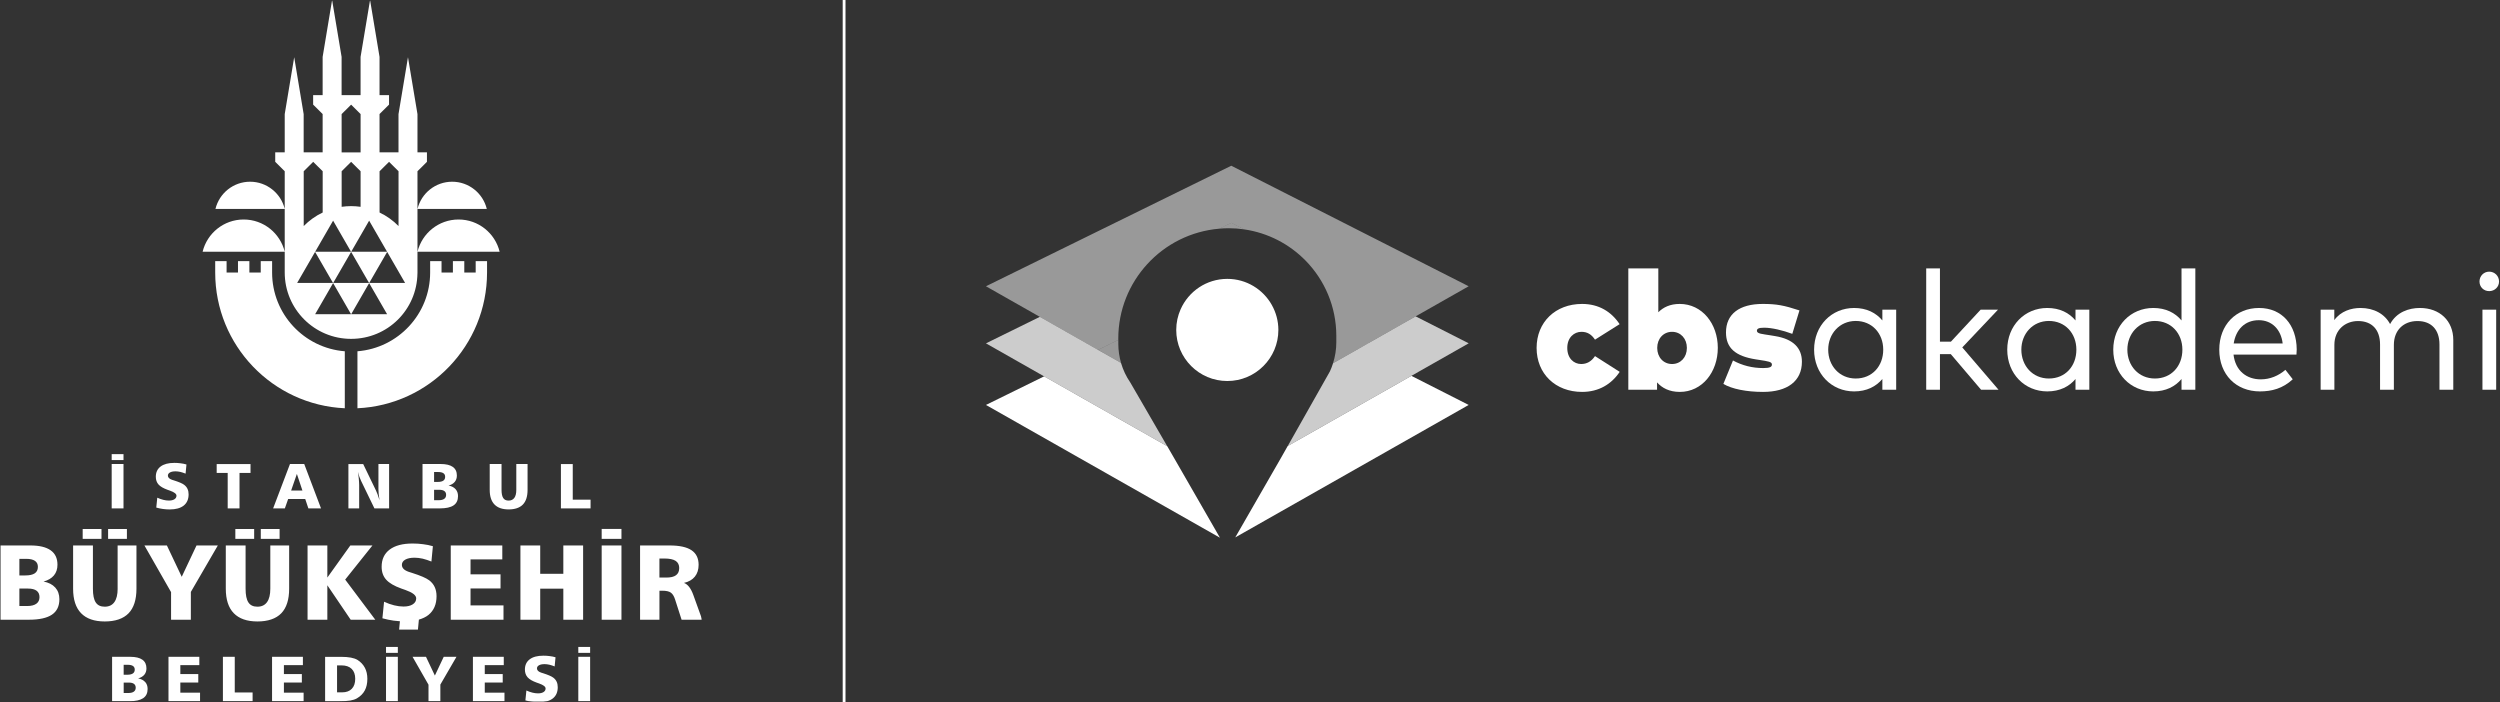
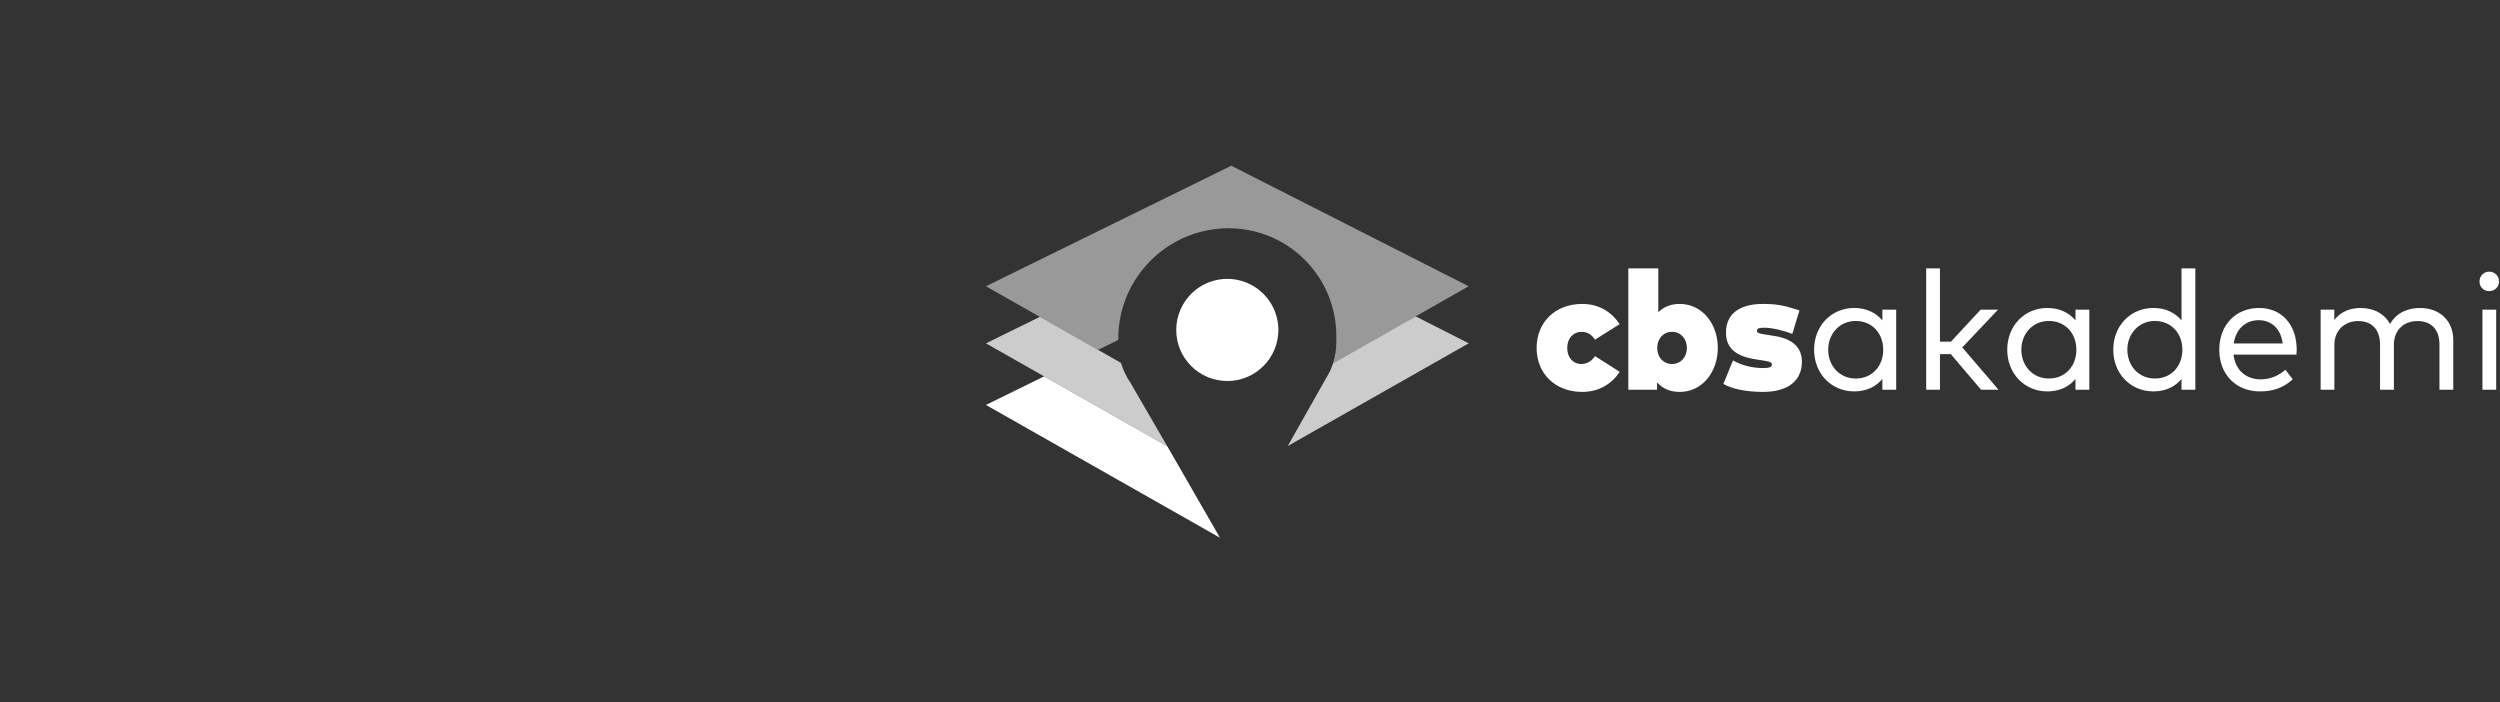
<svg xmlns="http://www.w3.org/2000/svg" width="890" height="250" viewBox="0 0 890 250" fill="none">
  <rect x="0" y="0" width="890" height="250" fill="#333333" stroke="none" />
  <path d="M437.41 81.25C439.29 81.25 441.13 81.39 442.93 81.65L438.33 79.32L434.09 81.4C435.18 81.31 436.29 81.25 437.4 81.25H437.41Z" fill="white" fill-opacity="0.5" />
  <path d="M889.66 100.22C889.66 102.17 888.1 103.64 886.15 103.64C884.2 103.64 882.7 102.17 882.7 100.22C882.7 98.27 884.2 96.71 886.15 96.71C888.1 96.71 889.66 98.24 889.66 100.22ZM888.64 138.74H883.75V110.24H888.64V138.74Z" fill="white" />
-   <path d="M502.45 133.8L458.42 158.79L456.03 163.01L439.75 191.32L522.85 144.16L502.45 133.8Z" fill="white" />
  <path d="M415.55 158.86L371.71 133.98L351 144.16L434.3 191.43L417.95 163.01L415.55 158.86Z" fill="white" />
  <path d="M503.95 112.63L483.55 124.21L474.57 129.31C474.25 130.3 473.89 131.27 473.46 132.2L458.43 158.79L502.46 133.8L522.86 122.22L503.96 112.62L503.95 112.63Z" fill="white" fill-opacity="0.75" />
  <path d="M399.09 129.2L390.9 124.55L370.19 112.79L351 122.23L371.71 133.99L415.54 158.86L402.38 136.16C400.93 134.06 399.82 131.71 399.08 129.21L399.09 129.2Z" fill="white" fill-opacity="0.75" />
-   <path d="M398.12 121.01L390.91 124.55L399.1 129.2C398.47 127.05 398.12 124.78 398.12 122.43V121.01Z" fill="white" fill-opacity="0.5" />
  <path d="M452.78 108.59C449.67 103.04 443.74 99.28 436.92 99.28C429.5 99.28 423.13 103.73 420.3 110.11C419.3 112.36 418.74 114.84 418.74 117.46C418.74 127.5 426.88 135.64 436.92 135.64C446.96 135.64 455.1 127.5 455.1 117.46C455.1 114.24 454.25 111.22 452.78 108.6V108.59Z" fill="white" />
  <path d="M438.33 59L351 101.91L370.19 112.8L390.9 124.56L398.11 121.02V120.55C398.11 110.32 402.02 101.01 408.43 94.02C414.91 86.94 423.96 82.26 434.09 81.41L438.33 79.33L442.93 81.66C451.42 82.89 459.01 86.9 464.75 92.74C471.54 99.65 475.73 109.13 475.73 119.59V121.82C475.73 124.44 475.31 126.95 474.56 129.32L483.54 124.22L503.94 112.64L522.84 101.91L438.33 59Z" fill="white" fill-opacity="0.5" />
  <path d="M576.58 115.4L567.82 120.92C566.56 119.03 565.09 118.13 562.99 118.13C560.38 118.13 557.95 120.14 557.95 123.86C557.95 127.58 560.29 129.59 562.9 129.59C564.91 129.59 566.53 128.69 567.82 126.77L576.61 132.38C573.7 136.76 569.17 139.52 563.23 139.52C553.72 139.52 547.03 133.04 547.03 123.86C547.03 114.68 553.72 108.2 563.23 108.2C569.17 108.2 573.64 110.96 576.58 115.4Z" fill="white" />
  <path d="M611.54 123.83C611.54 132.47 605.96 139.52 598.01 139.52C594.26 139.52 591.68 138.11 589.91 136.13V138.74H579.68V95.54H590.36V111.17C592.1 109.4 594.56 108.2 597.98 108.2C605.96 108.2 611.54 115.25 611.54 123.83ZM589.97 123.86C589.97 127.19 592.19 129.59 595.25 129.59C598.31 129.59 600.53 127.19 600.53 123.86C600.53 120.53 598.31 118.13 595.25 118.13C592.19 118.13 589.97 120.53 589.97 123.86Z" fill="white" />
  <path d="M638.06 118.85C634.67 117.59 630.77 116.66 628.04 116.66C625.97 116.66 625.46 117.08 625.46 117.77C625.46 118.85 627.5 118.91 630.2 119.36L632 119.66C638.33 120.71 641.48 123.83 641.48 128.78C641.48 135.65 636.35 139.52 627.65 139.52C621.74 139.52 616.52 138.47 613.52 136.67L616.94 128.33C620.24 130.13 623.87 131.03 627.71 131.03C630.05 131.03 630.8 130.64 630.8 129.77C630.8 128.81 629.57 128.63 626.27 128.12L625.1 127.94C617.75 126.8 614.45 123.86 614.45 118.34C614.45 111.8 619.22 108.2 627.53 108.2C632.42 108.2 635.03 108.68 640.61 110.51L638.06 118.85Z" fill="white" />
  <path d="M675.04 138.74H670.12V134.93C667.87 137.6 664.54 139.34 660.07 139.34C652.06 139.34 645.82 133.1 645.82 124.49C645.82 115.88 652.06 109.64 660.07 109.64C664.54 109.64 667.87 111.38 670.12 114.08V110.24H675.04V138.74ZM650.84 124.49C650.84 130.16 654.8 134.75 660.65 134.75C666.5 134.75 670.43 130.34 670.43 124.49C670.43 118.64 666.41 114.26 660.65 114.26C654.89 114.26 650.84 118.82 650.84 124.49Z" fill="white" />
  <path d="M690.62 121.64H694.52L705.11 110.24H711.29L698.57 123.68L711.47 138.74H705.26L694.49 126.08H690.62V138.74H685.73V95.54H690.62V121.64Z" fill="white" />
  <path d="M743.8 138.74H738.88V134.93C736.63 137.6 733.3 139.34 728.83 139.34C720.82 139.34 714.58 133.1 714.58 124.49C714.58 115.88 720.82 109.64 728.83 109.64C733.3 109.64 736.63 111.38 738.88 114.08V110.24H743.8V138.74ZM719.6 124.49C719.6 130.16 723.56 134.75 729.41 134.75C735.26 134.75 739.19 130.34 739.19 124.49C739.19 118.64 735.17 114.26 729.41 114.26C723.65 114.26 719.6 118.82 719.6 124.49Z" fill="white" />
  <path d="M776.62 114.08V95.54H781.54V138.74H776.62V134.93C774.37 137.6 771.04 139.34 766.57 139.34C758.56 139.34 752.32 133.1 752.32 124.49C752.32 115.88 758.56 109.64 766.57 109.64C771.04 109.64 774.37 111.38 776.62 114.08ZM757.34 124.49C757.34 130.16 761.3 134.75 767.15 134.75C773 134.75 776.93 130.34 776.93 124.49C776.93 118.64 772.91 114.26 767.15 114.26C761.39 114.26 757.34 118.82 757.34 124.49Z" fill="white" />
  <path d="M817.63 124.4C817.63 125.03 817.57 125.69 817.54 126.23H795.13C795.82 132.14 799.93 135.05 804.82 135.05C808.15 135.05 811.18 133.76 813.61 131.66L816.22 135.02C812.68 138.32 808.72 139.34 804.52 139.34C796.06 139.34 790.06 133.37 790.06 124.49C790.06 115.61 796.03 109.64 804.22 109.64C812.41 109.64 817.57 115.67 817.63 124.4ZM795.2 122.27H812.63C812.03 117.23 808.76 113.99 804.14 113.99C799.1 113.99 795.95 117.41 795.2 122.27Z" fill="white" />
  <path d="M873.37 121.04V138.74H868.45V122.63C868.45 117.38 865.57 114.29 860.62 114.29C855.67 114.29 852.22 117.56 852.22 122.75V138.74H847.3V122.63C847.3 117.38 844.42 114.29 839.47 114.29C834.88 114.29 831.04 117.44 831.04 122.75V138.74H826.15V110.24H831.01V113.96C833.35 110.75 837.04 109.64 840.34 109.64C845.17 109.64 848.98 111.8 850.87 115.37C853.21 111.05 857.62 109.64 861.49 109.64C868.54 109.64 873.37 114.2 873.37 121.04Z" fill="white" />
  <mask id="mask0_482_303" style="mask-type:luminance" maskUnits="userSpaceOnUse" x="0" y="0" width="250" height="250">
-     <path d="M250 0H0V250H250V0Z" fill="white" />
-   </mask>
+     </mask>
  <g mask="url(#mask0_482_303)">
    <mask id="mask1_482_303" style="mask-type:luminance" maskUnits="userSpaceOnUse" x="0" y="0" width="250" height="250">
      <path d="M250 0H0V250H250V0Z" fill="white" />
    </mask>
    <g mask="url(#mask1_482_303)">
      <path d="M66.377 165.351L66.068 168.614C65.43 168.359 64.81 168.149 64.209 168.003C63.917 167.939 63.626 167.885 63.334 167.848C63.051 167.812 62.769 167.794 62.486 167.794C61.639 167.794 60.974 167.93 60.491 168.204C60.017 168.477 59.771 168.851 59.771 169.316C59.771 169.644 59.889 169.926 60.135 170.181C60.372 170.427 60.746 170.637 61.238 170.81L61.94 171.029C63.744 171.603 64.947 172.122 65.539 172.578C66.086 172.997 66.496 173.48 66.751 174.045C67.015 174.61 67.143 175.257 67.143 175.995C67.143 177.727 66.56 179.048 65.412 179.977C64.254 180.898 62.578 181.363 60.39 181.363C59.616 181.363 58.823 181.308 58.021 181.199C57.219 181.089 56.426 180.925 55.634 180.697L55.989 177.18C56.727 177.517 57.447 177.772 58.149 177.945C58.486 178.027 58.823 178.091 59.16 178.137C59.497 178.182 59.825 178.2 60.135 178.2C60.955 178.2 61.611 178.046 62.094 177.736C62.577 177.426 62.824 176.998 62.824 176.469C62.824 175.813 62.049 175.221 60.518 174.674L59.661 174.373C58.167 173.835 57.092 173.216 56.444 172.496C55.797 171.776 55.469 170.865 55.469 169.735C55.469 168.158 56.035 166.946 57.174 166.08C58.313 165.224 59.935 164.786 62.049 164.786C62.851 164.786 63.598 164.832 64.291 164.932C64.655 164.978 65.001 165.033 65.339 165.096C65.676 165.16 66.022 165.251 66.368 165.351M77.14 168.359H81.058V180.998H85.268V168.359H89.187V165.197H77.14V168.359ZM107.667 174.637H103.64L105.69 168.723L107.667 174.637ZM97.233 180.989H101.407L102.583 177.645H108.661L109.782 180.989H114.283L108.305 165.187H103.23L97.233 180.989ZM124.061 180.989H127.862V172.651C127.862 172.377 127.852 172.04 127.825 171.648C127.798 171.256 127.779 170.892 127.743 170.573C127.688 170.017 127.643 169.562 127.597 169.215C127.552 168.869 127.497 168.45 127.415 167.967C127.597 168.65 127.77 169.224 127.925 169.698C128.126 170.254 128.326 170.746 128.536 171.165L133.293 180.989H138.523V165.187H134.723V174.136C134.723 174.637 134.751 175.23 134.814 175.895C134.878 176.56 134.979 177.289 135.106 178.073C134.979 177.69 134.851 177.317 134.723 176.925C134.55 176.405 134.45 176.095 134.414 175.995C134.195 175.385 134.013 174.938 133.867 174.665L129.292 165.197H124.034V180.998L124.061 180.989ZM156.384 174.364C157.195 174.364 157.797 174.519 158.207 174.829C158.617 175.139 158.818 175.585 158.818 176.186C158.818 176.788 158.59 177.271 158.143 177.59C157.697 177.909 157.041 178.073 156.193 178.073H154.535V174.364H156.384ZM156.02 168.04C156.831 168.04 157.442 168.185 157.852 168.468C158.271 168.75 158.471 169.179 158.471 169.744C158.471 170.363 158.253 170.819 157.806 171.12C157.369 171.421 156.703 171.566 155.81 171.566H154.535V168.04H156.011H156.02ZM150.425 180.989H156.567C158.772 180.989 160.403 180.634 161.469 179.914C162.526 179.203 163.055 178.1 163.055 176.615C163.055 175.612 162.763 174.792 162.18 174.136C161.597 173.48 160.768 173.061 159.692 172.86C160.658 172.596 161.387 172.159 161.889 171.557C162.39 170.956 162.645 170.199 162.645 169.279C162.645 167.921 162.162 166.901 161.196 166.217C160.23 165.534 158.79 165.187 156.886 165.187H150.416V180.989H150.425ZM174.337 174.382C174.337 176.697 174.902 178.437 176.041 179.604C177.171 180.77 178.847 181.353 181.071 181.353C183.295 181.353 185.017 180.779 186.138 179.622C187.259 178.465 187.814 176.724 187.814 174.382V165.187H183.805V174.382C183.805 175.64 183.577 176.587 183.112 177.234C182.647 177.881 181.964 178.21 181.071 178.21C180.178 178.21 179.549 177.909 179.148 177.298C178.747 176.688 178.547 175.722 178.547 174.382V165.187H174.337V174.382ZM199.679 180.989H210.241V177.872H203.899V165.197H199.688V180.998L199.679 180.989ZM39.759 163.784H43.969V161.679H39.759V163.784ZM39.759 180.989H43.969V165.187H39.759V180.989ZM19.674 209.166C20.649 210.259 21.142 211.644 21.142 213.312C21.142 215.791 20.258 217.631 18.481 218.825C16.713 220.019 13.979 220.62 10.279 220.62H0V194.184H10.826C14.015 194.184 16.412 194.758 18.034 195.907C19.656 197.055 20.458 198.768 20.458 201.037C20.458 202.577 20.039 203.844 19.192 204.855C18.353 205.858 17.123 206.587 15.51 207.033C17.305 207.371 18.699 208.081 19.674 209.175M6.898 204.855H9.04C10.525 204.855 11.646 204.6 12.384 204.099C13.122 203.598 13.487 202.832 13.487 201.802C13.487 200.855 13.141 200.144 12.448 199.67C11.755 199.196 10.726 198.95 9.377 198.95H6.898V204.855ZM14.061 212.583C14.061 211.581 13.724 210.824 13.04 210.305C12.357 209.794 11.345 209.53 9.988 209.53H6.898V215.745H9.669C11.09 215.745 12.184 215.472 12.931 214.934C13.678 214.396 14.061 213.613 14.061 212.583ZM64.701 205.347L59.415 194.184H51.414L60.901 210.797V220.62H67.945V210.724L77.55 194.184H69.959L64.692 205.347H64.701ZM96.231 209.576C96.231 211.672 95.848 213.266 95.065 214.351C94.29 215.435 93.151 215.982 91.647 215.982C90.144 215.982 89.096 215.472 88.43 214.46C87.756 213.44 87.428 211.817 87.428 209.585V194.193H80.384V209.576C80.384 213.449 81.332 216.356 83.227 218.306C85.123 220.256 87.929 221.24 91.647 221.24C95.365 221.24 98.254 220.274 100.131 218.333C101.999 216.401 102.938 213.476 102.938 209.576V194.193H96.231V209.585V209.576ZM99.539 188.316H92.841V191.842H99.539V188.316ZM90.481 188.316H83.783V191.842H90.481V188.316ZM36.132 188.316H29.434V191.842H36.132V188.316ZM41.882 209.576C41.882 211.672 41.49 213.266 40.716 214.351C39.941 215.435 38.802 215.982 37.299 215.982C35.795 215.982 34.747 215.472 34.082 214.46C33.407 213.44 33.08 211.817 33.08 209.585V194.193H26.026V209.576C26.026 213.449 26.974 216.356 28.869 218.306C30.765 220.256 33.571 221.24 37.289 221.24C41.008 221.24 43.896 220.274 45.773 218.333C47.642 216.401 48.58 213.476 48.58 209.576V194.193H41.873V209.585L41.882 209.576ZM45.181 188.316H38.483V191.842H45.181V188.316ZM132.6 194.184H124.717L116.534 205.612V194.184H109.49V220.62H116.534V208.355L124.845 220.62H133.602L122.886 206.332L132.591 194.184H132.6ZM167.511 209.503H178.191V204.473H167.511V199.142H178.82V194.193H160.467V220.63H179.248V215.526H167.511V209.503ZM200.545 204.281H192.316V194.184H185.272V220.62H192.316V209.576H200.545V220.62H207.589V194.184H200.545V204.281ZM214.196 191.833H221.24V188.307H214.196V191.833ZM214.196 220.62H221.24V194.184H214.196V220.62ZM250 220.62H242.646L240.322 213.385C239.949 212.228 239.448 211.426 238.81 210.97C238.172 210.514 237.16 210.296 235.784 210.296H234.763V220.62H227.865V194.184H238.381C241.89 194.184 244.487 194.749 246.173 195.879C247.859 197.009 248.706 198.741 248.706 201.074C248.706 202.778 248.26 204.172 247.376 205.275C246.492 206.377 245.198 207.124 243.494 207.516C244.87 208.027 245.99 209.466 246.838 211.854L250 220.63V220.62ZM241.808 202.295C241.808 201.101 241.379 200.226 240.532 199.67C239.684 199.114 238.345 198.832 236.504 198.832H234.754V205.612H237.224C238.764 205.612 239.912 205.338 240.659 204.782C241.416 204.227 241.79 203.397 241.79 202.295M152.721 206.541C151.728 205.785 149.723 204.919 146.698 203.953L145.522 203.58C144.693 203.297 144.073 202.942 143.672 202.532C143.271 202.112 143.071 201.629 143.071 201.092C143.071 200.308 143.472 199.688 144.265 199.233C145.066 198.777 146.178 198.54 147.6 198.54C148.074 198.54 148.548 198.577 149.021 198.631C149.495 198.695 149.987 198.777 150.479 198.886C151.482 199.132 152.521 199.479 153.587 199.907L154.106 194.449C153.523 194.275 152.949 194.13 152.384 194.02C151.819 193.911 151.236 193.82 150.625 193.738C149.459 193.574 148.21 193.492 146.871 193.492C143.335 193.492 140.619 194.212 138.715 195.651C136.81 197.091 135.862 199.133 135.862 201.766C135.862 203.643 136.409 205.183 137.494 206.377C138.578 207.58 140.373 208.628 142.87 209.521L144.301 210.022C146.88 210.934 148.165 211.927 148.165 213.02C148.165 213.913 147.755 214.624 146.944 215.144C146.133 215.663 145.039 215.927 143.663 215.927C143.144 215.927 142.597 215.891 142.032 215.818C141.467 215.745 140.902 215.636 140.337 215.499C139.17 215.217 137.968 214.788 136.728 214.214L136.136 220.11C137.466 220.484 138.797 220.757 140.136 220.948C140.884 221.049 141.631 221.122 142.369 221.167L142.086 224.138H148.784L149.122 220.584C150.443 220.201 151.591 219.664 152.511 218.935C154.443 217.367 155.409 215.144 155.409 212.246C155.409 211.016 155.191 209.931 154.753 208.983C154.316 208.036 153.632 207.216 152.721 206.523M51.679 242.783C52.262 243.439 52.553 244.259 52.553 245.261C52.553 246.747 52.025 247.84 50.959 248.56C49.901 249.271 48.261 249.636 46.056 249.636H39.905V233.825H46.375C48.279 233.825 49.719 234.171 50.685 234.855C51.651 235.538 52.134 236.568 52.134 237.926C52.134 238.846 51.879 239.611 51.378 240.204C50.877 240.805 50.139 241.243 49.173 241.507C50.248 241.707 51.077 242.136 51.66 242.783M44.033 240.204H45.309C46.202 240.204 46.867 240.049 47.304 239.748C47.751 239.447 47.97 238.992 47.97 238.372C47.97 237.807 47.76 237.379 47.35 237.096C46.931 236.814 46.32 236.668 45.509 236.668H44.024V240.204H44.033ZM48.316 244.833C48.316 244.232 48.115 243.776 47.705 243.466C47.295 243.156 46.694 243.001 45.883 243.001H44.033V246.71H45.691C46.548 246.71 47.195 246.546 47.642 246.227C48.088 245.908 48.316 245.435 48.316 244.824M64.2 242.983H70.588V239.976H64.2V236.786H70.961V233.825H59.98V249.636H71.216V246.583H64.2V242.983ZM83.573 233.825H79.354V249.636H89.925V246.51H83.573V233.816V233.825ZM101.07 242.983H107.458V239.976H101.07V236.786H107.832V233.825H96.851V249.636H108.087V246.583H101.07V242.983ZM129.903 237.734C130.486 238.864 130.778 240.167 130.778 241.644C130.778 243.275 130.477 244.66 129.866 245.799C129.256 246.938 128.326 247.877 127.059 248.615C126.44 248.97 125.647 249.235 124.672 249.399C124.207 249.472 123.633 249.535 122.959 249.581C122.284 249.626 121.546 249.645 120.754 249.645H115.741V233.834H121.282C122.74 233.834 123.952 233.925 124.918 234.107C125.884 234.29 126.677 234.572 127.296 234.946C128.445 235.684 129.31 236.613 129.903 237.743M126.458 241.644C126.458 240.131 126.039 238.955 125.2 238.126C124.362 237.297 123.159 236.878 121.592 236.878H119.988V246.473H121.811C123.296 246.473 124.435 246.054 125.246 245.207C126.057 244.368 126.458 243.175 126.458 241.644ZM154.817 240.505L151.655 233.825H146.871L152.548 243.758V249.636H156.767V243.712L162.508 233.816H157.97L154.817 240.495V240.505ZM172.578 242.983H178.966V239.976H172.578V236.786H179.34V233.825H168.359V249.636H179.595V246.583H172.578V242.983ZM196.927 241.215C196.335 240.76 195.132 240.249 193.328 239.666L192.626 239.447C192.125 239.274 191.76 239.065 191.523 238.819C191.286 238.573 191.159 238.281 191.159 237.953C191.159 237.488 191.396 237.115 191.879 236.841C192.353 236.568 193.018 236.431 193.874 236.431C194.157 236.431 194.439 236.449 194.722 236.486C195.004 236.522 195.296 236.577 195.597 236.641C196.198 236.787 196.818 236.996 197.456 237.251L197.766 233.989C197.419 233.889 197.073 233.798 196.736 233.734C196.399 233.67 196.043 233.615 195.688 233.57C194.995 233.47 194.239 233.424 193.446 233.424C191.332 233.424 189.71 233.852 188.571 234.718C187.432 235.584 186.867 236.796 186.867 238.372C186.867 239.493 187.195 240.413 187.842 241.133C188.489 241.853 189.564 242.473 191.059 243.011L191.915 243.311C193.455 243.858 194.23 244.45 194.23 245.106C194.23 245.644 193.984 246.063 193.501 246.373C193.018 246.683 192.362 246.838 191.542 246.838C191.232 246.838 190.904 246.811 190.566 246.774C190.229 246.738 189.892 246.665 189.555 246.583C188.862 246.41 188.142 246.154 187.395 245.817L187.04 249.344C187.833 249.563 188.625 249.736 189.427 249.845C190.229 249.955 191.013 250.009 191.797 250.009C193.993 250.009 195.67 249.544 196.827 248.624C197.984 247.704 198.558 246.373 198.558 244.642C198.558 243.904 198.431 243.257 198.167 242.692C197.902 242.127 197.501 241.634 196.945 241.224M137.421 249.636H141.631V233.825H137.421V249.636ZM137.421 232.422H141.631V230.316H137.421V232.422ZM205.876 232.422H210.086V230.316H205.876V232.422ZM205.876 249.636H210.086V233.825H205.876V249.636ZM96.869 97.015V92.96H92.823V97.015H88.777V92.96H84.722V97.015H80.666V92.96H76.611V97.015C76.611 122.986 97.069 144.173 122.749 145.34V125.055C108.26 123.906 96.869 111.796 96.869 97.015ZM169.334 92.96H173.389V97.015C173.389 122.986 152.931 144.173 127.251 145.34V125.055C141.74 123.906 153.131 111.796 153.131 97.015V92.96H157.186V97.015H161.232V92.96H165.288V97.015H169.343V92.96H169.334ZM101.361 74.369H76.702C78.06 68.811 83.063 64.692 89.032 64.692C95.001 64.692 100.004 68.82 101.361 74.369ZM148.639 74.369C149.987 68.811 154.999 64.692 160.968 64.692C166.937 64.692 171.94 68.82 173.298 74.369H148.639ZM101.361 89.624H72.128C73.731 83.036 79.664 78.142 86.745 78.142C93.825 78.142 99.758 83.036 101.361 89.624ZM163.255 78.142C170.336 78.142 176.269 83.036 177.872 89.624H148.629C150.233 83.036 156.166 78.142 163.246 78.142M148.62 97.315V60.965L151.992 57.611V54.239H148.62V40.625L145.239 20.367L141.868 40.625V54.239H135.115V40.597L138.496 37.244V33.872H135.115V20.258L131.744 0L128.363 20.258V33.872H121.61V20.258L118.229 0L114.858 20.258V33.872H111.477V37.244L114.858 40.597V54.239H108.105V40.625L104.733 20.367L101.361 40.625V54.239H97.981V57.611L101.361 60.965V97.005C101.361 110.055 111.941 120.635 124.991 120.635C138.04 120.635 148.447 110.219 148.611 97.315M144.219 100.733H131.443L137.831 89.67L144.219 100.733ZM135.124 60.965L138.505 57.611L141.877 60.965V80.475C139.936 78.498 137.658 76.857 135.124 75.654V60.965ZM131.415 78.552L137.804 89.624H125.027L131.415 78.552ZM121.628 40.607L125 37.253L128.372 40.607V54.248H121.619V40.607H121.628ZM121.628 60.965L125 57.611L128.372 60.965V73.622C127.269 73.467 126.139 73.376 125 73.376C123.861 73.376 122.731 73.467 121.628 73.622V60.965ZM118.585 78.552L124.973 89.624H112.196L118.585 78.552ZM108.123 60.965L111.495 57.611L114.876 60.965V75.654C112.342 76.857 110.064 78.498 108.123 80.475V60.965ZM105.781 100.733L112.169 89.67L118.557 100.733H105.781ZM112.196 111.85L118.585 100.778L124.973 111.85H112.196ZM118.612 100.733L125 89.67L131.388 100.733H118.612ZM125.027 111.85L131.415 100.778L137.804 111.85H125.027Z" fill="white" />
    </g>
  </g>
-   <rect x="300" width="1" height="250" fill="white" />
</svg>